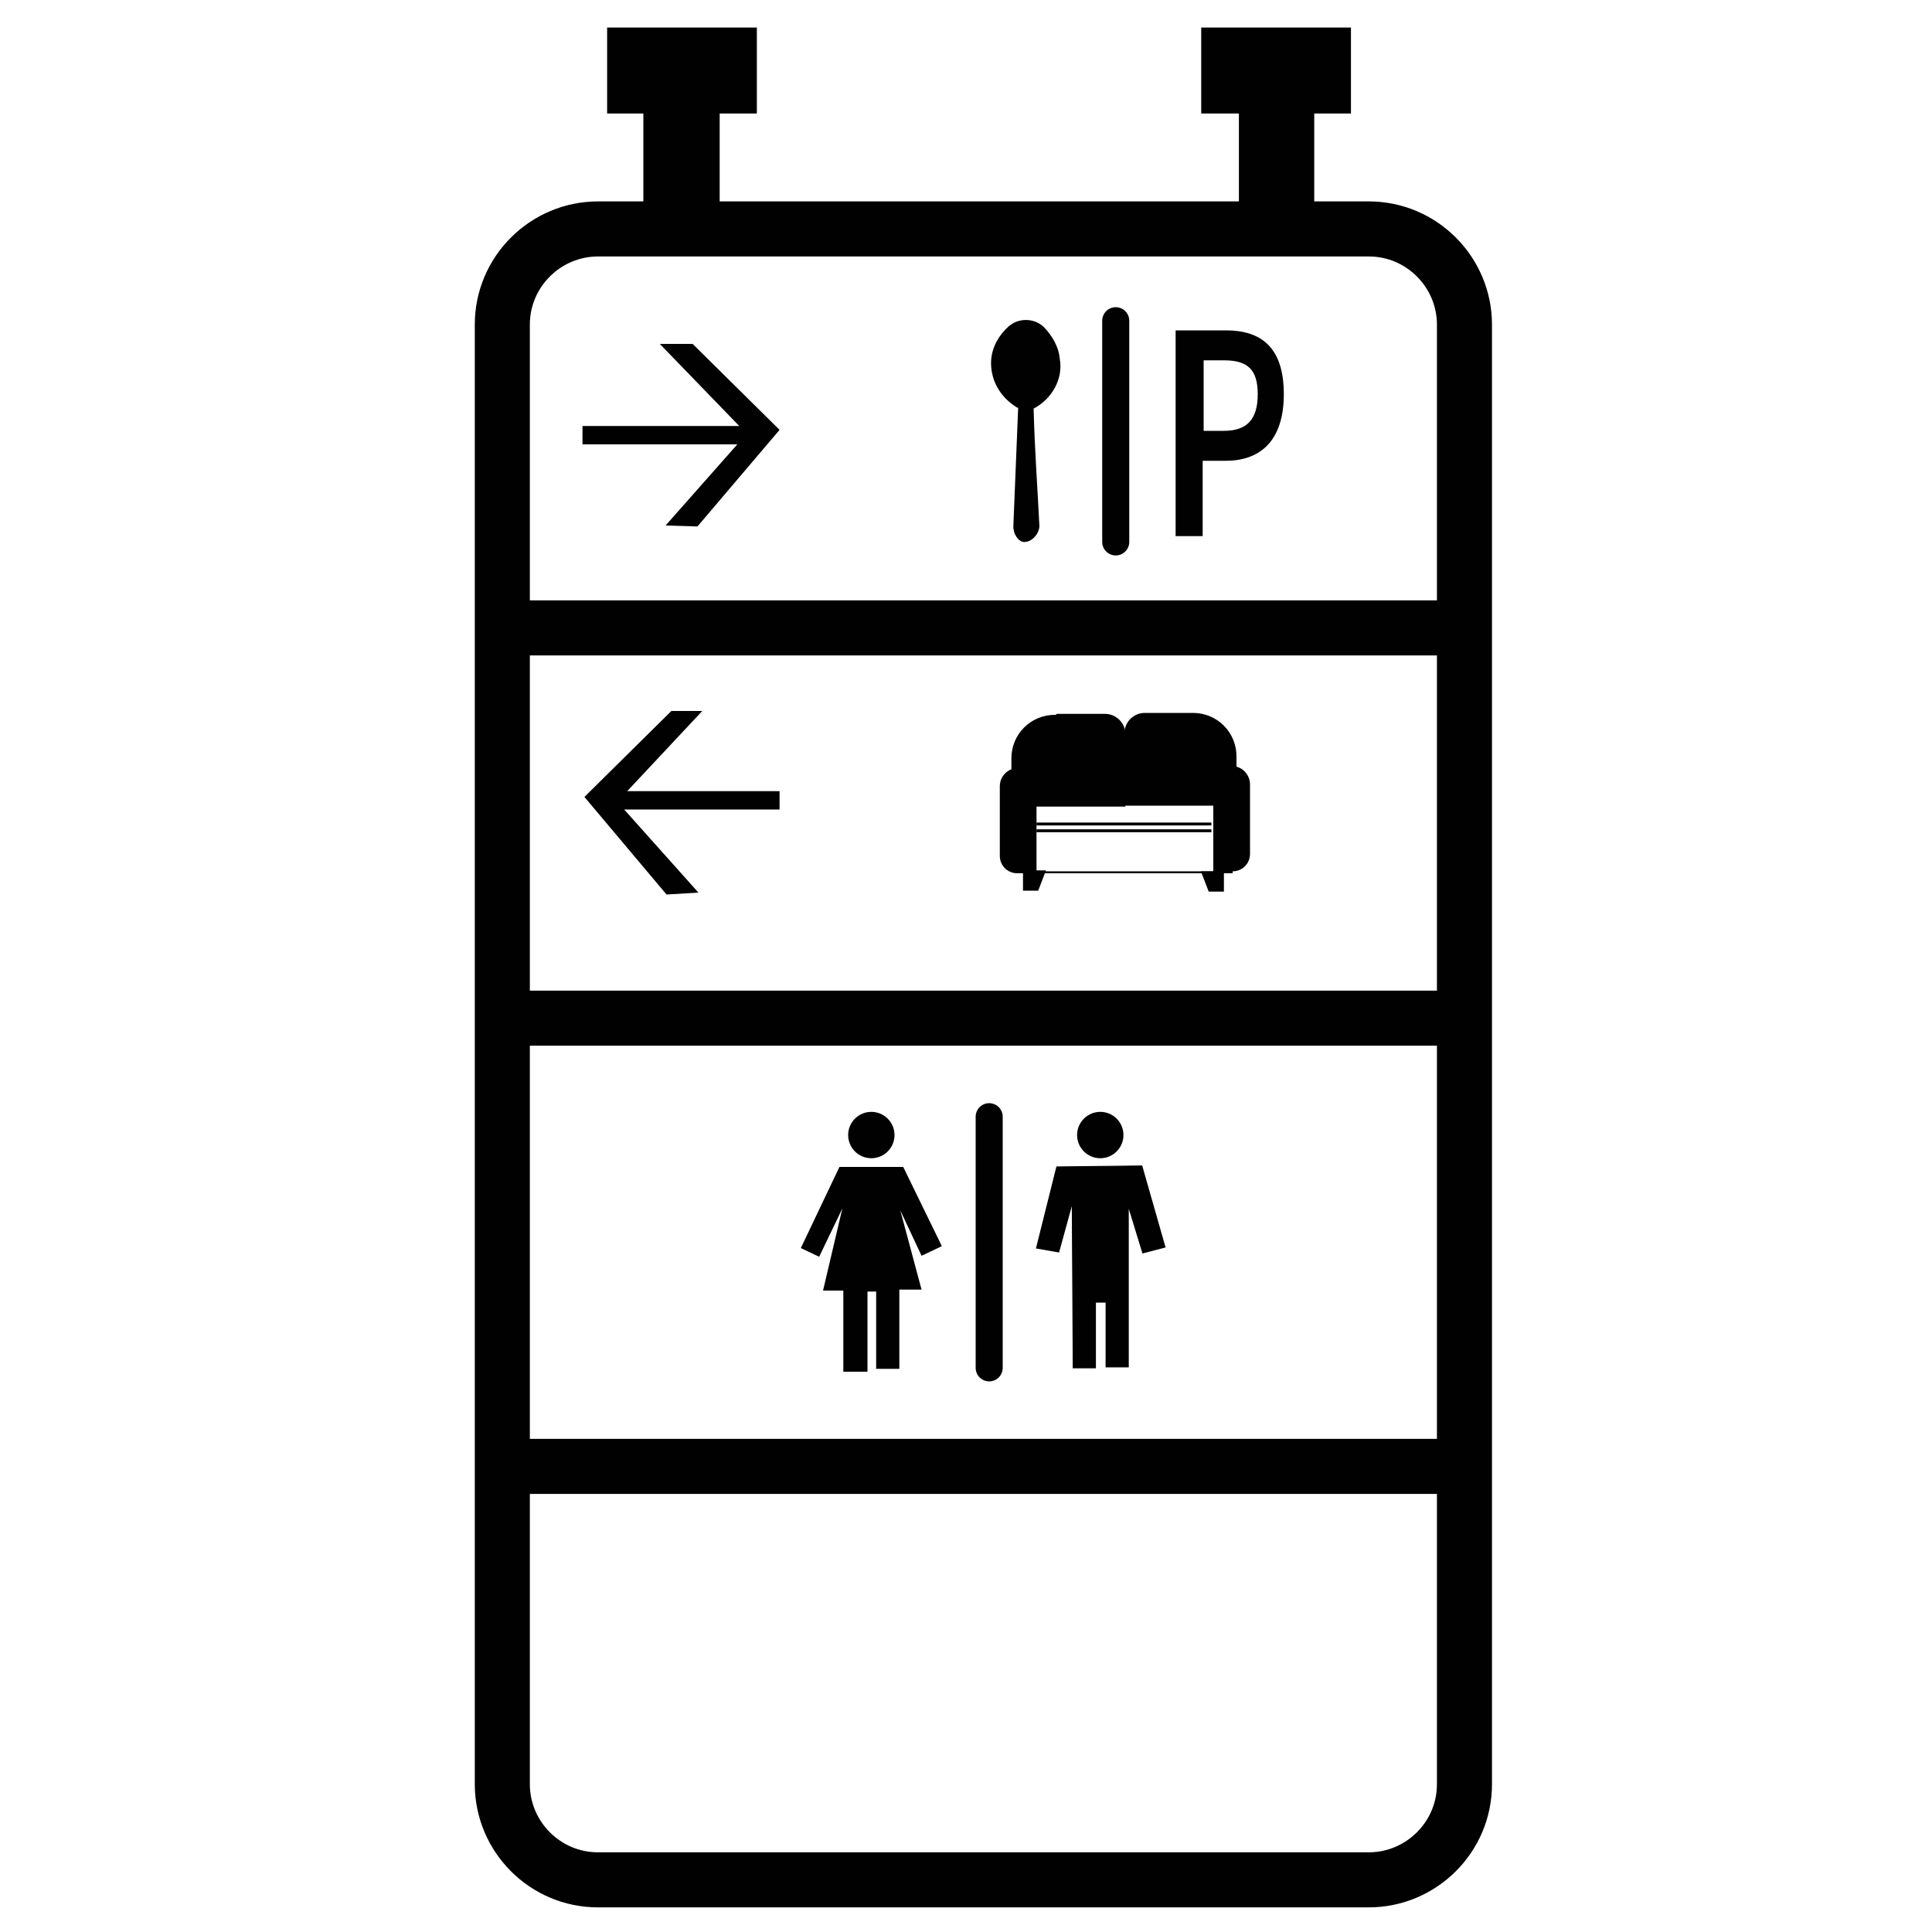
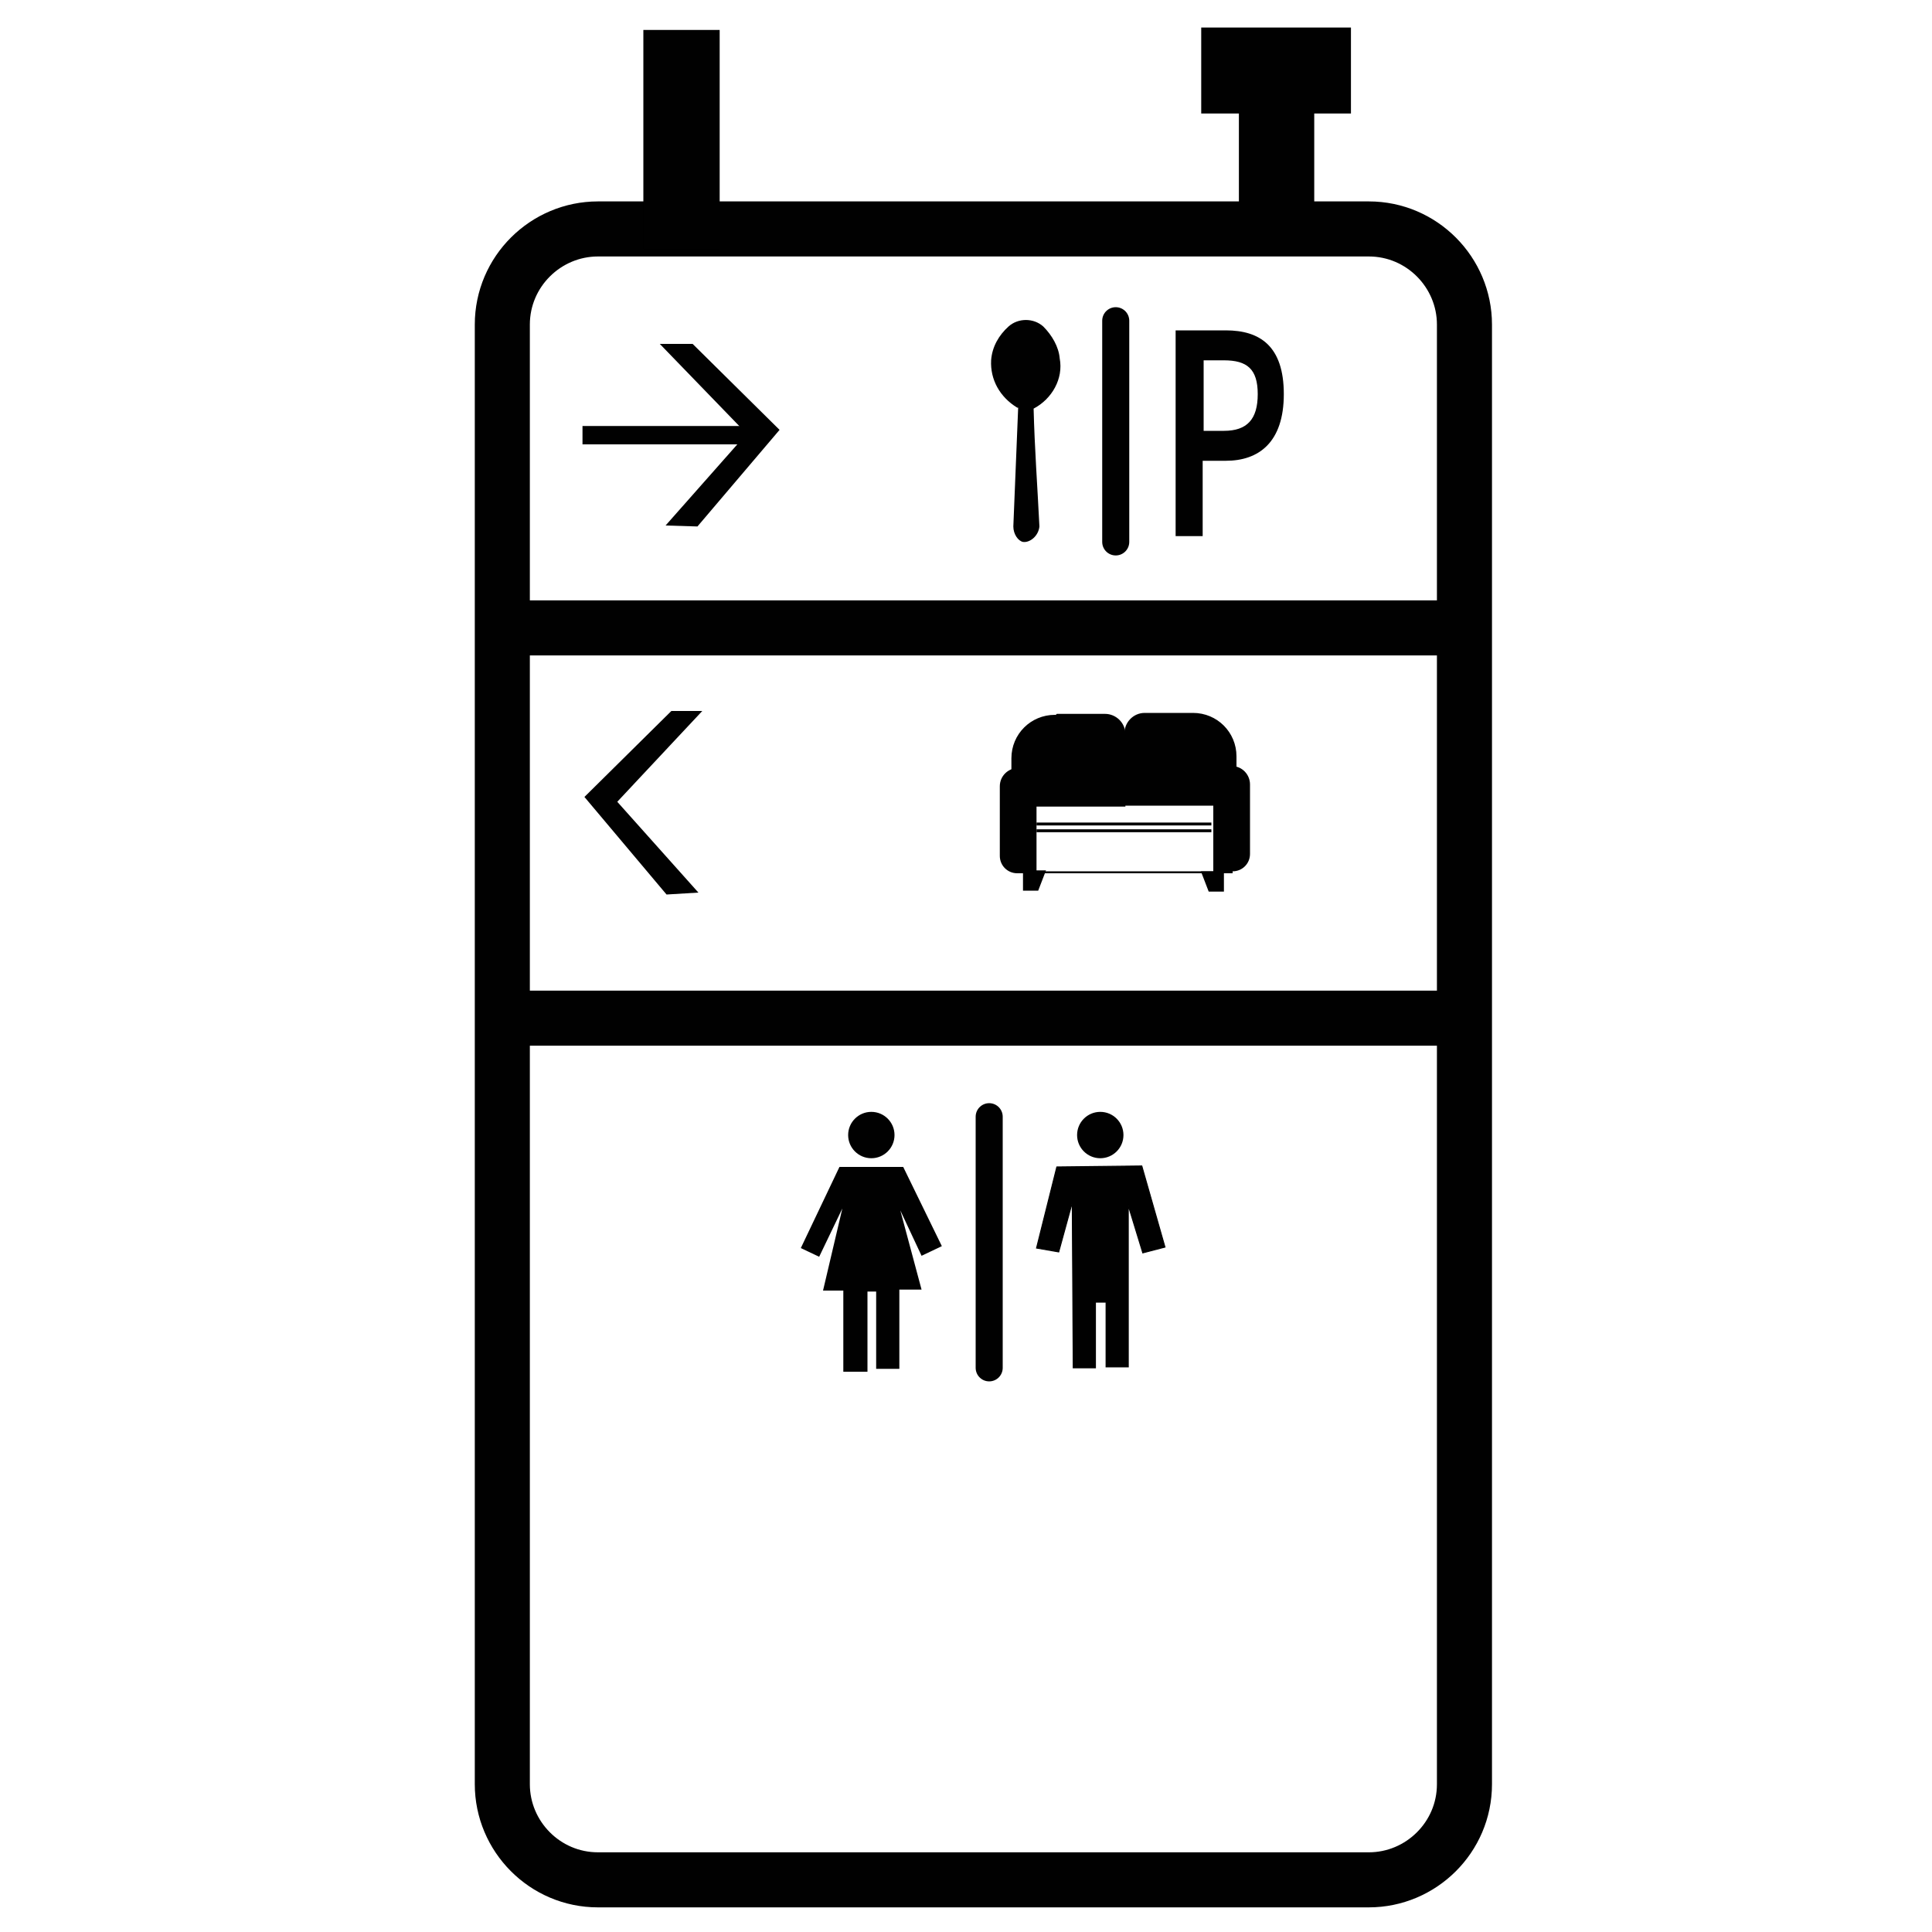
<svg xmlns="http://www.w3.org/2000/svg" id="Layer_1" data-name="Layer 1" viewBox="0 0 20 20">
  <defs>
    <style>
      .cls-1 {
        stroke-width: .02px;
      }

      .cls-1, .cls-2, .cls-3, .cls-4, .cls-5, .cls-6, .cls-7, .cls-8, .cls-9 {
        stroke: #010101;
        stroke-miterlimit: 10;
      }

      .cls-1, .cls-10, .cls-5, .cls-7, .cls-9 {
        fill: none;
      }

      .cls-2 {
        stroke-width: .08px;
      }

      .cls-2, .cls-11, .cls-3, .cls-4, .cls-6, .cls-8 {
        fill: #010101;
      }

      .cls-3 {
        stroke-width: .01px;
      }

      .cls-4 {
        stroke-width: .51px;
      }

      .cls-5 {
        stroke-linecap: round;
        stroke-width: .28px;
      }

      .cls-6 {
        stroke-width: .46px;
      }

      .cls-7 {
        stroke-width: .57px;
      }

      .cls-8 {
        stroke-width: .45px;
      }

      .cls-9 {
        stroke-width: .03px;
      }
    </style>
  </defs>
  <path class="cls-7" d="M14.17,19.46h-7.98c-.55,0-.99-.45-.99-.99V3.36c0-.55.45-.99.99-.99h7.98c.55,0,.99.45.99.99v15.11c0,.55-.45.99-.99.99Z" />
  <line class="cls-7" x1="15.16" y1="6.5" x2="5.2" y2="6.5" />
  <line class="cls-7" x1="15.16" y1="10.54" x2="5.2" y2="10.54" />
-   <line class="cls-7" x1="15.16" y1="15.18" x2="5.2" y2="15.18" />
  <rect class="cls-6" x="6.89" y=".54" width=".33" height="1.81" />
-   <rect class="cls-4" x="6.54" y=".54" width="1.04" height=".38" />
  <rect class="cls-4" x="12.69" y=".54" width="1.04" height=".38" />
  <rect class="cls-8" x="13.05" y=".54" width=".33" height="1.77" />
-   <rect class="cls-11" x="6.34" y="8.19" width="1.73" height=".19" />
  <polygon class="cls-11" points="7.27 7.36 6.95 7.36 6.05 8.25 6.9 9.26 7.23 9.24 6.39 8.3 7.27 7.36" />
  <g>
    <rect class="cls-11" x="6.03" y="4.41" width="1.73" height=".19" />
    <polygon class="cls-11" points="6.83 3.56 7.17 3.56 8.07 4.45 7.22 5.45 6.89 5.44 7.73 4.49 6.83 3.56" />
  </g>
  <path class="cls-11" d="M10.54,4.22l-.05,1.23c0,.08.05.15.1.16.07.01.16-.06.17-.16-.02-.41-.05-.81-.06-1.22.19-.1.31-.31.27-.52-.01-.12-.08-.24-.17-.33-.1-.09-.26-.09-.36,0s-.17.21-.18.35c-.01.2.09.38.27.49Z" />
  <path class="cls-11" d="M12.17,3.42h.52c.35,0,.6.16.6.66s-.26.69-.6.69h-.24v.78h-.28v-2.12ZM12.67,4.46c.24,0,.35-.12.35-.38s-.11-.35-.35-.35h-.21v.73h.21Z" />
  <line class="cls-5" x1="11.55" y1="3.32" x2="11.55" y2="5.61" />
  <line class="cls-5" x1="10.24" y1="11.56" x2="10.24" y2="14.16" />
  <circle class="cls-11" cx="9.02" cy="11.75" r=".24" />
  <circle class="cls-11" cx="11.39" cy="11.75" r=".24" />
  <polygon class="cls-11" points="9.35 12.08 8.69 12.08 8.29 12.92 8.48 13.01 8.72 12.51 8.52 13.36 8.73 13.36 8.73 14.2 8.98 14.2 8.98 13.37 9.07 13.37 9.07 14.17 9.31 14.17 9.31 13.35 9.54 13.35 9.32 12.53 9.54 13 9.75 12.9 9.35 12.08" />
  <polygon class="cls-3" points="11.82 12.07 10.94 12.08 10.73 12.92 10.96 12.96 11.1 12.45 11.11 14.16 11.34 14.16 11.34 13.48 11.45 13.48 11.45 14.15 11.68 14.15 11.68 12.48 11.83 12.97 12.06 12.91 11.82 12.07" />
  <g>
    <path class="cls-11" d="M10.54,7.93h0c.11,0,.19.09.19.19v.92h-.2c-.1,0-.18-.08-.18-.18v-.72c0-.11.09-.19.19-.19h0Z" />
    <path class="cls-11" d="M12.76,9.04h-.2v-.92c0-.11.09-.19.19-.19h0c.11,0,.19.09.19.19v.72c0,.1-.08.18-.18.18h0Z" />
    <polyline class="cls-10" points="10.73 8.33 10.73 8.33 12.56 8.34" />
    <line class="cls-9" x1="12.54" y1="8.53" x2="10.73" y2="8.53" />
    <line class="cls-9" x1="12.54" y1="8.6" x2="10.73" y2="8.6" />
    <line class="cls-1" x1="10.73" y1="9.03" x2="12.56" y2="9.03" />
    <path class="cls-11" d="M10.94,7.39h.5c.11,0,.21.09.21.21v.75h-1.18v-.5c0-.25.2-.45.45-.45h.01Z" />
    <path class="cls-11" d="M12.82,8.34h-1.18v-.75c0-.11.09-.21.21-.21h.5c.25,0,.45.2.45.45v.5h.01Z" />
    <polygon class="cls-2" points="10.77 9.05 10.63 9.05 10.63 9.18 10.72 9.18 10.77 9.05" />
    <polygon class="cls-2" points="12.49 9.06 12.63 9.06 12.63 9.19 12.54 9.19 12.49 9.06" />
  </g>
</svg>